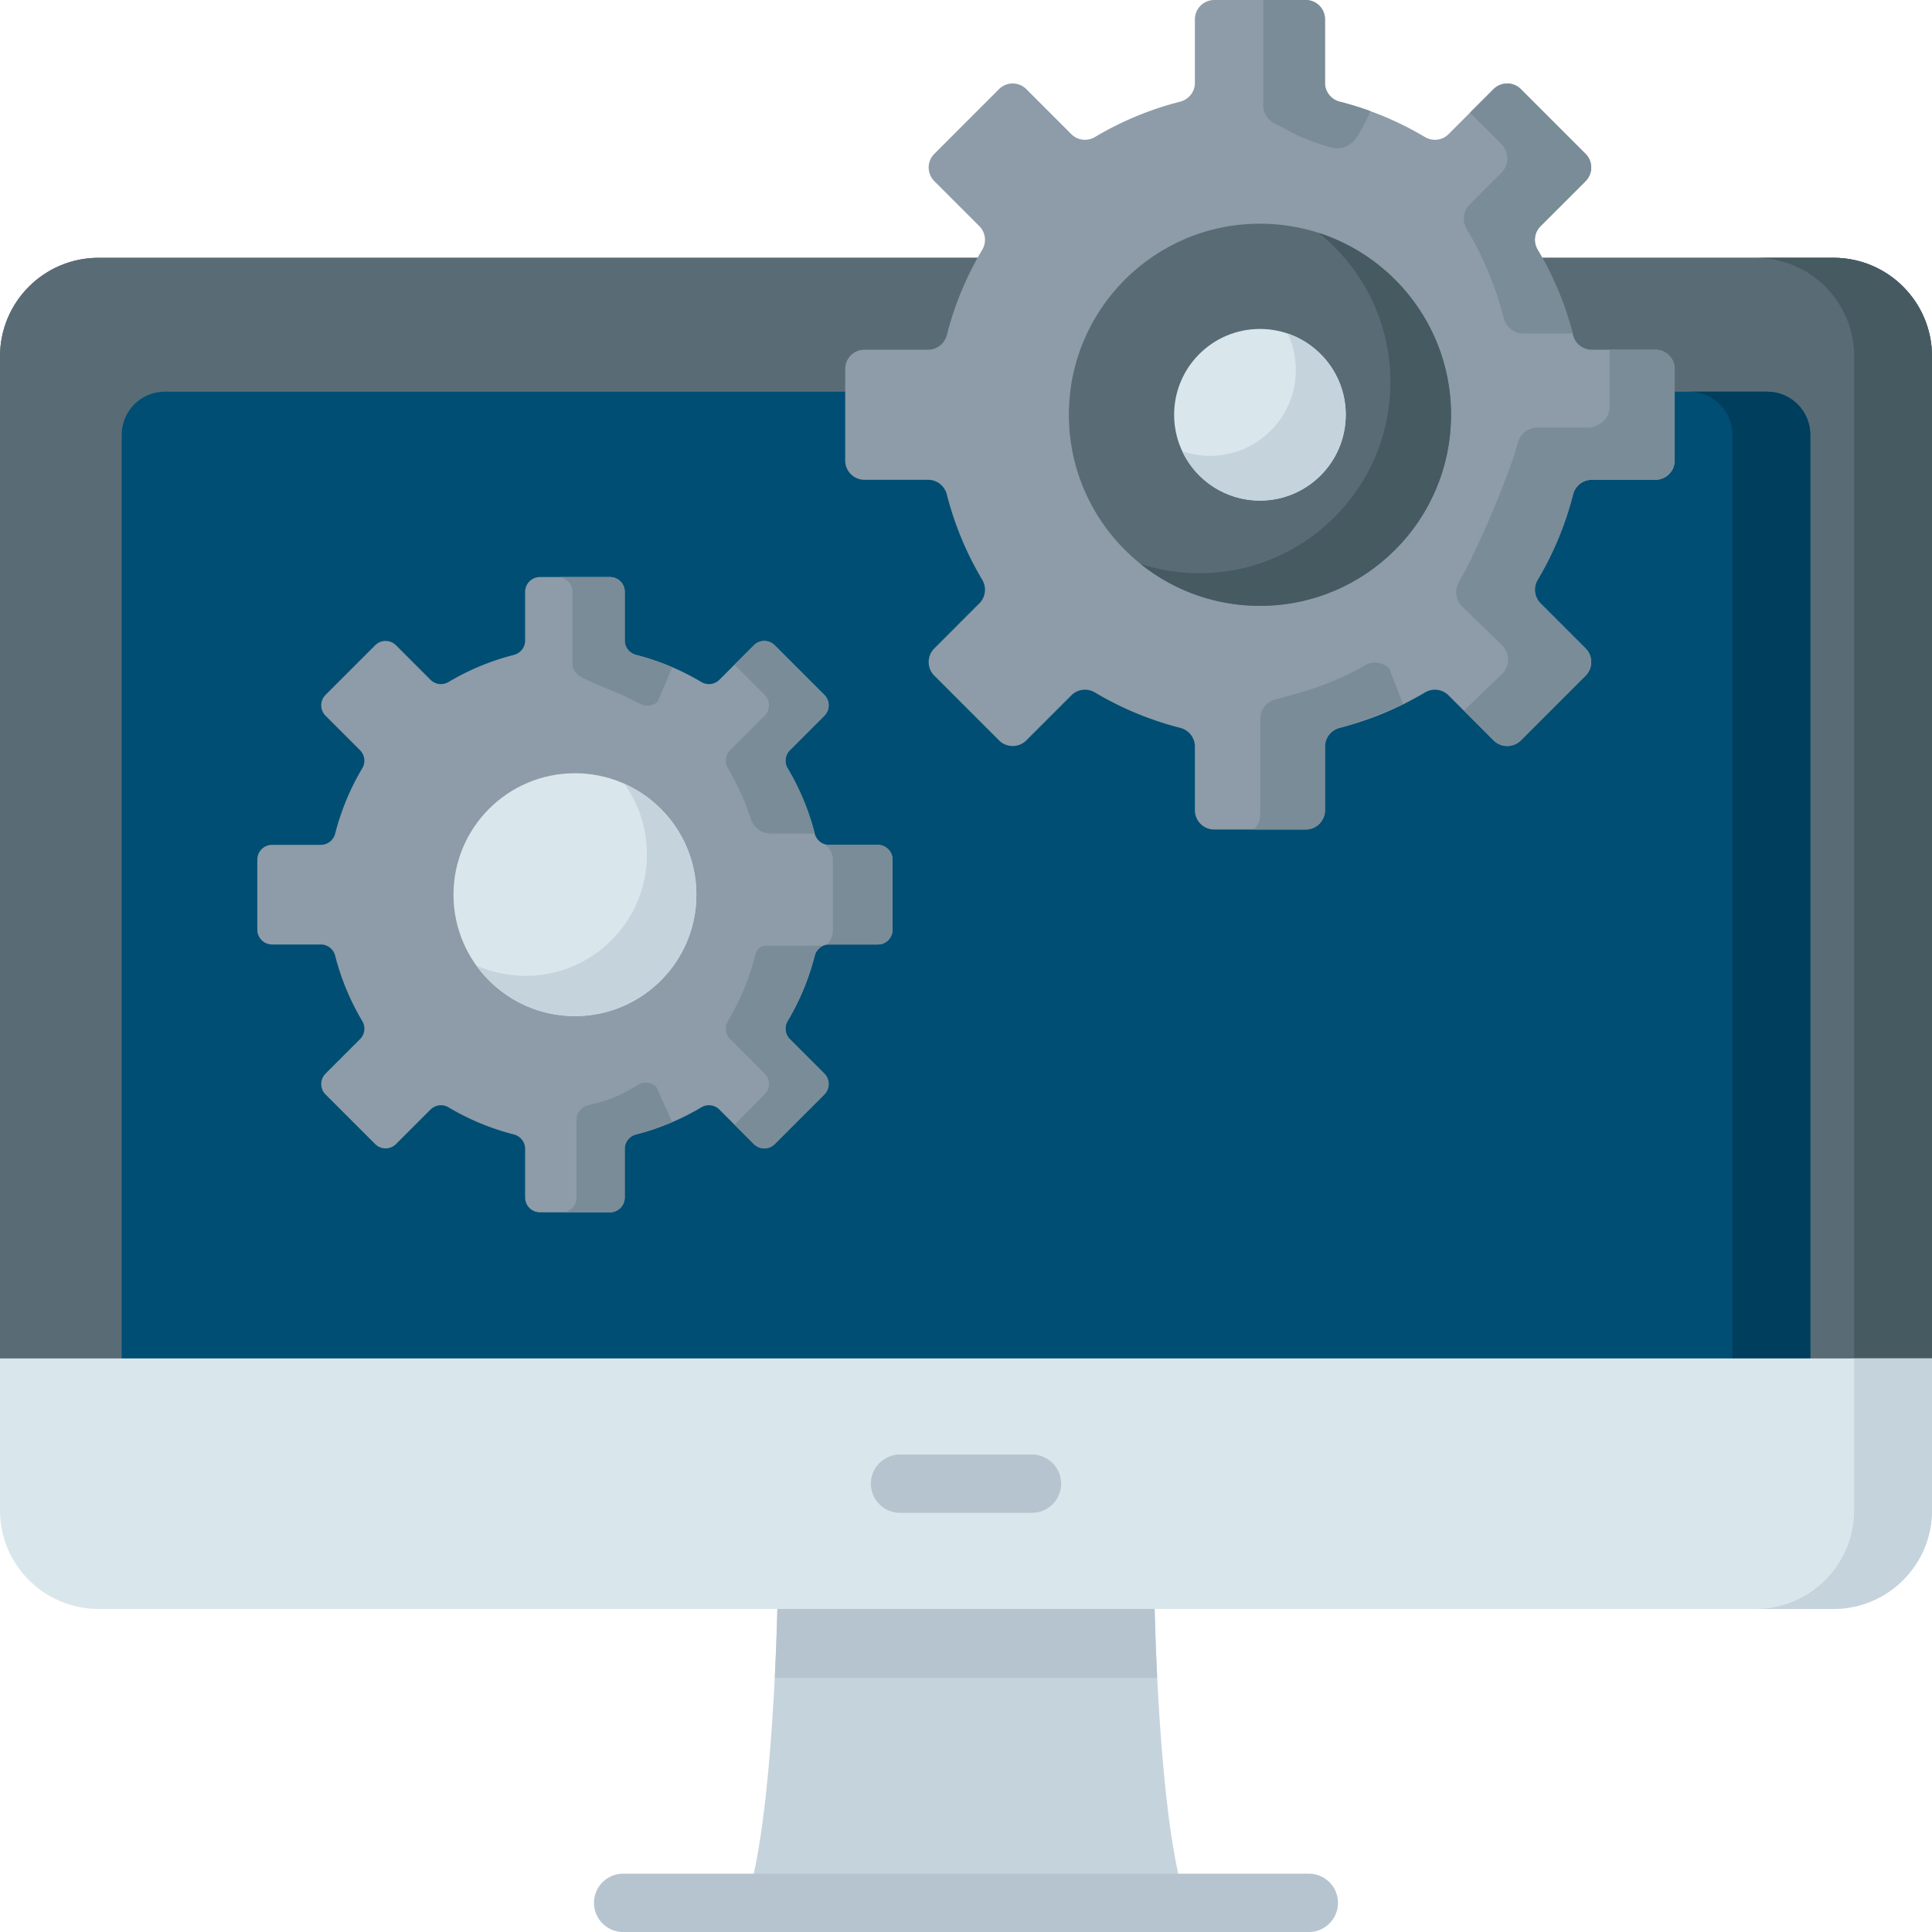
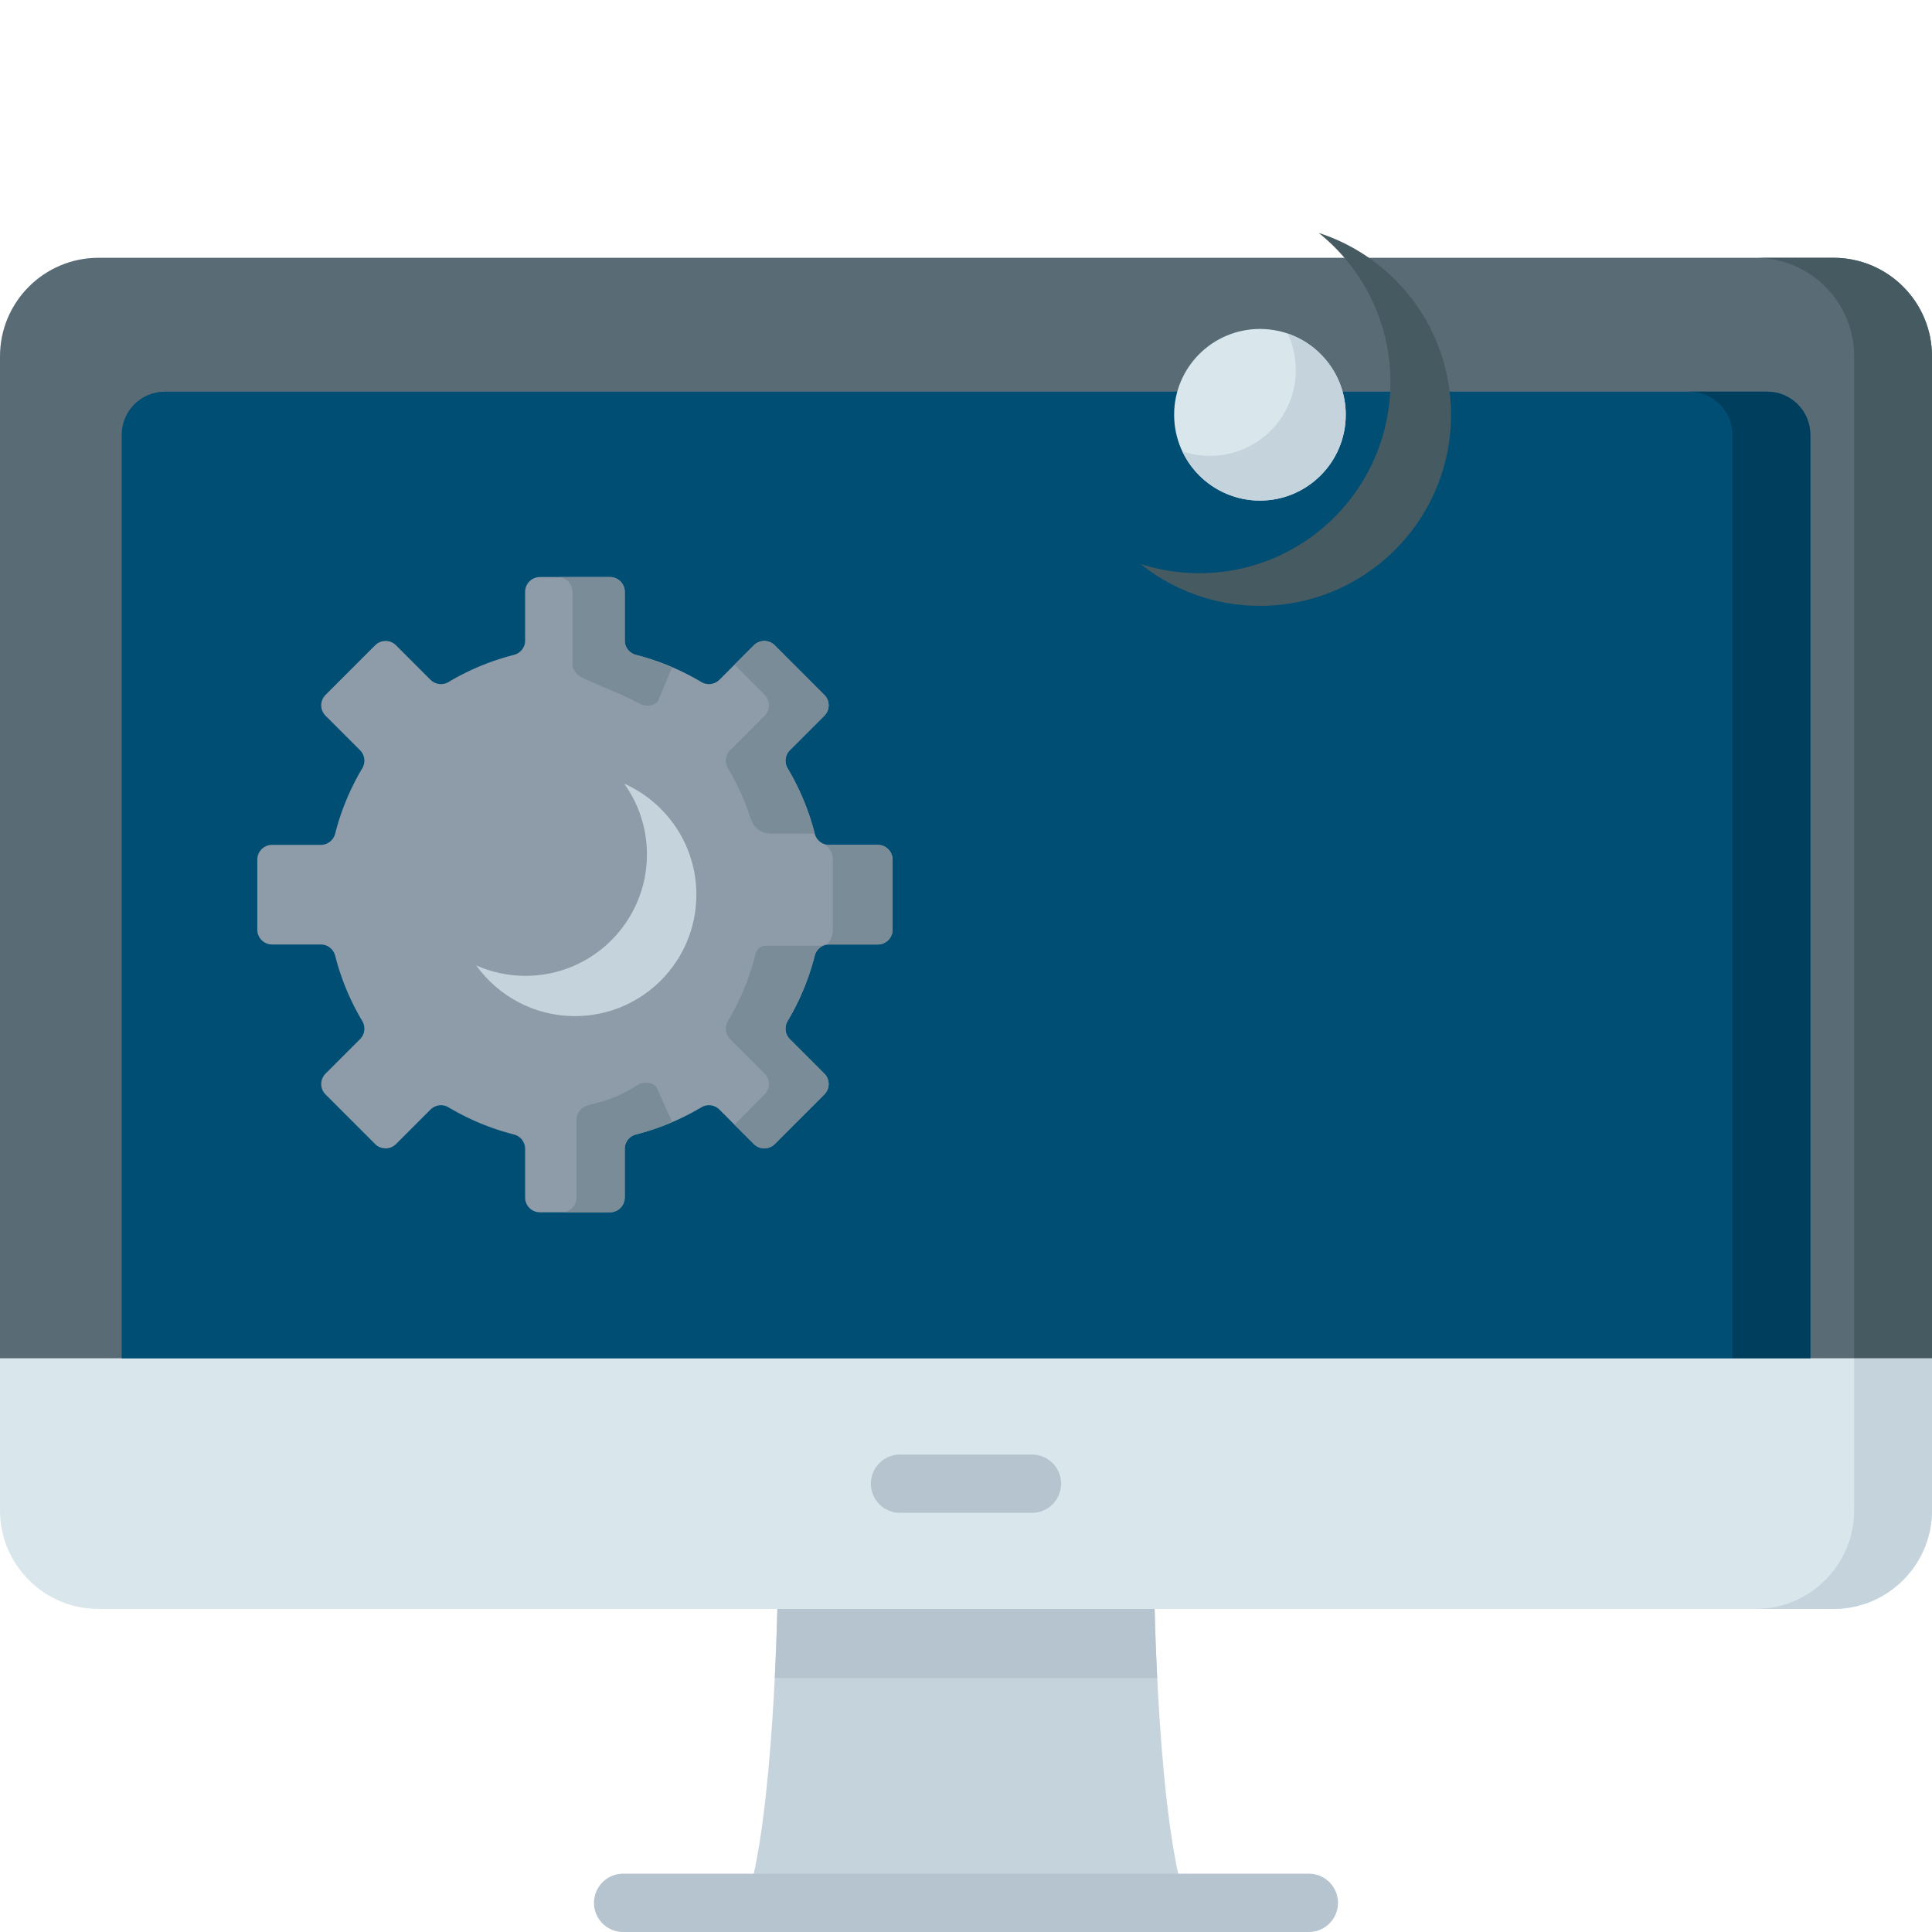
<svg xmlns="http://www.w3.org/2000/svg" version="1.1" width="512" height="512" x="0" y="0" viewBox="0 0 512 512" style="enable-background:new 0 0 512 512" xml:space="preserve" class="">
  <g>
    <path fill="#c5d3dd" d="M305.937 424.053H206.06s-.935 58.759-8.411 80.222h116.7c-7.477-21.463-8.412-80.222-8.412-80.222z" opacity="1" data-original="#c5d3dd" class="" />
    <path fill="#b6c4cf" d="M306.671 444.686H205.327c.598-11.933.732-20.628.732-20.628h99.88s.134 8.695.732 20.628z" opacity="1" data-original="#b6c4cf" class="" />
    <path fill="#596c76" d="M0 359.999V94.435C0 80.01 11.694 68.316 26.119 68.316h459.76c14.425 0 26.119 11.694 26.119 26.119v265.564z" opacity="1" data-original="#596c76" class="" />
-     <path fill="#596c76" d="M0 371.761V94.435C0 80.01 11.694 68.316 26.119 68.316h459.76c14.425 0 26.119 11.694 26.119 26.119v277.327H0z" opacity="1" data-original="#596c76" class="" />
    <path fill="#465a61" d="M512 94.431v265.573h-20.628V94.431c0-14.419-11.696-26.115-26.125-26.115h20.628c14.429 0 26.125 11.696 26.125 26.115z" opacity="1" data-original="#465a61" class="" />
    <path fill="#004e74" d="M479.748 371.761H32.25v-256.54c0-6.308 5.114-11.422 11.422-11.422h424.655c6.308 0 11.422 5.114 11.422 11.422v256.54z" opacity="1" data-original="#82aee3" class="" />
    <path fill="#003e5d" d="M479.748 115.227v244.777H459.12V115.227c0-6.312-5.116-11.428-11.417-11.428h20.628c6.302 0 11.417 5.116 11.417 11.428z" opacity="1" data-original="#528fd8" class="" />
    <path fill="#d9e7ec" d="M485.879 426.389H26.119C11.694 426.389 0 414.695 0 400.27V360h511.998v40.271c0 14.424-11.694 26.118-26.119 26.118z" opacity="1" data-original="#d9e7ec" class="" />
    <path fill="#c5d3dd" d="M511.998 359.999v40.266c0 14.429-11.696 26.125-26.125 26.125h-20.628c14.419 0 26.115-11.696 26.115-26.125v-40.266z" opacity="1" data-original="#c5d3dd" class="" />
    <path fill="#b6c4cf" d="M273.606 400.919h-35.214a7.726 7.726 0 0 1 0-15.45h35.214a7.726 7.726 0 0 1 0 15.45zM346.98 512H165.018a7.726 7.726 0 0 1 0-15.45H346.98a7.726 7.726 0 0 1 0 15.45z" opacity="1" data-original="#b6c4cf" class="" />
-     <path fill="#8d9ca8" d="M223.987 122.04V97.79a5.114 5.114 0 0 1 5.114-5.114h16.862c2.36 0 4.387-1.621 4.968-3.908a85.103 85.103 0 0 1 9.366-22.573c1.204-2.021.907-4.594-.756-6.258l-11.935-11.936a5.114 5.114 0 0 1 0-7.232l17.147-17.148a5.115 5.115 0 0 1 7.233 0l11.935 11.935c1.664 1.664 4.236 1.96 6.258.756a85.075 85.075 0 0 1 22.573-9.366c2.287-.581 3.908-2.609 3.908-4.968V5.118a5.114 5.114 0 0 1 5.114-5.114h24.25a5.114 5.114 0 0 1 5.114 5.114V21.98c0 2.36 1.621 4.387 3.908 4.968a85.103 85.103 0 0 1 22.573 9.366c2.021 1.204 4.594.907 6.258-.756l11.935-11.935a5.115 5.115 0 0 1 7.233 0L420.19 40.77a5.114 5.114 0 0 1 0 7.232l-11.935 11.935c-1.663 1.664-1.96 4.236-.756 6.258a85.075 85.075 0 0 1 9.366 22.573c.581 2.287 2.609 3.908 4.968 3.908h16.862a5.114 5.114 0 0 1 5.114 5.114v24.25a5.114 5.114 0 0 1-5.114 5.114h-16.862c-2.36 0-4.387 1.621-4.968 3.908a85.103 85.103 0 0 1-9.366 22.573c-1.204 2.021-.907 4.594.756 6.258l11.935 11.935a5.114 5.114 0 0 1 0 7.232l-17.147 17.148a5.115 5.115 0 0 1-7.233 0l-11.935-11.935c-1.664-1.664-4.236-1.96-6.258-.756a85.089 85.089 0 0 1-22.573 9.366c-2.287.581-3.908 2.609-3.908 4.968v16.862a5.114 5.114 0 0 1-5.114 5.114h-24.25a5.114 5.114 0 0 1-5.114-5.114V197.85c0-2.359-1.621-4.387-3.908-4.968a85.103 85.103 0 0 1-22.573-9.366c-2.021-1.204-4.594-.907-6.258.756l-11.935 11.935a5.115 5.115 0 0 1-7.233 0l-17.147-17.148a5.114 5.114 0 0 1 0-7.232l11.935-11.936c1.664-1.663 1.96-4.236.756-6.258a85.075 85.075 0 0 1-9.366-22.573c-.581-2.287-2.609-3.908-4.968-3.908h-16.862a5.11 5.11 0 0 1-5.112-5.112z" opacity="1" data-original="#8d9ca8" class="" />
    <g fill="#7a8c98">
-       <path d="M363.091 29.427c-.405 1.73-3.029 6.359-4.047 7.618-1.565 1.935-4.171 2.69-6.555 1.976-9.043-2.707-10.371-4.244-14.393-6.127-1.981-.927-3.324-2.829-3.324-5.017V-.001h11.248a5.11 5.11 0 0 1 5.113 5.113V21.98c0 2.353 1.63 4.39 3.911 4.971a82.31 82.31 0 0 1 8.047 2.476zM371.826 186.66c-3.98 1.75-11.23 4.67-15.88 5.98-.3.09-.6.16-.9.24a5.21 5.21 0 0 0-3.06 2.16c-.23.34-.42.72-.56 1.12-.1.26-.17.54-.22.82s-.07.58-.07.87v16.86c0 2.77-2.2 5.03-4.94 5.11h-13.98a5.251 5.251 0 0 0 1.77-3.95v-25.36c0-2.46 1.7-4.58 4.08-5.18 8.41-2.14 16.29-4.65 23.55-8.96a5.35 5.35 0 0 1 6.54.78zM408.256 59.935a5.128 5.128 0 0 0-.754 6.264 85.044 85.044 0 0 1 9.249 22.165h-13.058c-2.465 0-4.584-1.691-5.195-4.074a88.865 88.865 0 0 0-9.789-23.591c-1.253-2.108-.947-4.798.795-6.539l8.405-8.405a5.343 5.343 0 0 0 0-7.558l-8.342-8.332 6.242-6.243a5.116 5.116 0 0 1 7.232 0l17.153 17.153a5.114 5.114 0 0 1 0 7.232zM443.805 97.786v24.253a5.11 5.11 0 0 1-5.113 5.113h-16.858c-2.363 0-4.39 1.62-4.971 3.911a85.27 85.27 0 0 1-9.361 22.572 5.112 5.112 0 0 0 .754 6.254l11.938 11.938a5.114 5.114 0 0 1 0 7.232l-17.153 17.143a5.114 5.114 0 0 1-7.232 0l-7.863-7.861 10.15-9.747a5.343 5.343 0 0 0 0-7.558l-10.625-10.319c-1.742-1.742-2.047-4.431-.795-6.539 4.329-7.263 13.406-28.385 15.546-36.778.611-2.394 2.73-4.085 5.195-4.085h13.355c2.954 0 5.78-2.394 5.78-5.348V92.672h12.142a5.11 5.11 0 0 1 5.111 5.114z" fill="#7a8c98" opacity="1" data-original="#7a8c98" class="" />
-     </g>
-     <circle cx="333.897" cy="109.915" r="50.637" fill="#596c76" opacity="1" data-original="#596c76" class="" />
+       </g>
    <path fill="#465a61" d="M384.536 109.91c0 27.97-22.67 50.64-50.64 50.64-11.96 0-22.96-4.15-31.63-11.09a50.738 50.738 0 0 0 15.57 2.44c27.96 0 50.63-22.67 50.63-50.64 0-15.99-7.41-30.25-18.98-39.53 20.34 6.57 35.05 25.66 35.05 48.18z" opacity="1" data-original="#465a61" class="" />
    <circle cx="333.897" cy="109.915" r="22.74" fill="#d9e7ec" opacity="1" data-original="#d9e7ec" class="" />
    <path fill="#c5d3dd" d="M356.636 109.91c0 12.56-10.18 22.75-22.74 22.75-9.1 0-16.96-5.35-20.59-13.08 2.3.79 4.78 1.22 7.35 1.22 12.56 0 22.75-10.18 22.75-22.74 0-3.46-.77-6.74-2.16-9.67 8.95 3.05 15.39 11.54 15.39 21.52z" opacity="1" data-original="#c5d3dd" class="" />
    <path fill="#8d9ca8" d="M68.192 246.384v-18.571a3.917 3.917 0 0 1 3.917-3.917h12.913c1.807 0 3.36-1.241 3.805-2.993A65.116 65.116 0 0 1 96 203.616a3.924 3.924 0 0 0-.579-4.792l-9.14-9.141a3.916 3.916 0 0 1 0-5.539l13.132-13.132a3.916 3.916 0 0 1 5.539 0l9.14 9.14a3.924 3.924 0 0 0 4.792.579 65.182 65.182 0 0 1 17.287-7.173c1.751-.445 2.993-1.998 2.993-3.805V156.84a3.917 3.917 0 0 1 3.917-3.917h18.571a3.917 3.917 0 0 1 3.917 3.917v12.913c0 1.807 1.241 3.36 2.993 3.805a65.116 65.116 0 0 1 17.287 7.173 3.924 3.924 0 0 0 4.792-.579l9.14-9.14a3.916 3.916 0 0 1 5.539 0l13.132 13.132a3.916 3.916 0 0 1 0 5.539l-9.14 9.141a3.924 3.924 0 0 0-.579 4.792 65.182 65.182 0 0 1 7.173 17.287c.445 1.751 1.998 2.993 3.805 2.993h12.913a3.917 3.917 0 0 1 3.917 3.917v18.571a3.917 3.917 0 0 1-3.917 3.917h-12.913c-1.807 0-3.36 1.241-3.805 2.993a65.116 65.116 0 0 1-7.173 17.287 3.924 3.924 0 0 0 .579 4.792l9.14 9.14a3.916 3.916 0 0 1 0 5.539l-13.132 13.132a3.916 3.916 0 0 1-5.539 0l-9.14-9.14a3.924 3.924 0 0 0-4.792-.579 65.182 65.182 0 0 1-17.287 7.173c-1.751.445-2.993 1.998-2.993 3.805v12.913a3.917 3.917 0 0 1-3.917 3.917h-18.571a3.917 3.917 0 0 1-3.917-3.917v-12.913c0-1.807-1.241-3.36-2.993-3.805a65.149 65.149 0 0 1-17.287-7.173 3.924 3.924 0 0 0-4.792.579l-9.14 9.14a3.916 3.916 0 0 1-5.539 0l-13.132-13.132a3.916 3.916 0 0 1 0-5.539l9.14-9.141A3.924 3.924 0 0 0 96 270.58a65.182 65.182 0 0 1-7.173-17.287c-.445-1.751-1.998-2.993-3.805-2.993H72.108a3.916 3.916 0 0 1-3.916-3.916z" opacity="1" data-original="#8d9ca8" class="" />
    <path fill="#7a8c98" d="M168.556 173.56c3.31.84 6.52 1.94 9.6 3.26l-3.844 9.08c-1.27 1.28-3.191 1.412-4.79.58-6.538-3.401-8.058-3.543-14.809-6.703-1.637-.766-2.99-2-2.99-3.8V156.84a3.91 3.91 0 0 0-3.91-3.91h13.834c2.17 0 3.92 1.75 3.92 3.91v12.92c-.001 1.8 1.239 3.35 2.989 3.8zM204.244 220.9c-2.423 0-4.528-1.591-5.272-3.897a65.729 65.729 0 0 0-6.045-13.383 3.93 3.93 0 0 1 .57-4.8l9.14-9.14a3.905 3.905 0 0 0 0-5.53l-8-8 5.14-5.14a3.917 3.917 0 0 1 5.54 0l13.13 13.14c1.53 1.52 1.53 4 0 5.53l-9.14 9.14a3.945 3.945 0 0 0-.58 4.8 65.321 65.321 0 0 1 7.18 17.28zM218.096 250.64a3.962 3.962 0 0 0-2.19 2.65 65.248 65.248 0 0 1-7.18 17.29c-.92 1.55-.69 3.52.58 4.79l9.14 9.14a3.917 3.917 0 0 1 0 5.54l-13.13 13.13a3.917 3.917 0 0 1-5.54 0l-5.13-5.13 7.99-8a3.917 3.917 0 0 0 0-5.54l-9.14-9.14a3.913 3.913 0 0 1-.57-4.79c3.16-5.32 5.6-11.13 7.17-17.29.092-.364.232-.765.412-1.15.437-.932 1.405-1.5 2.434-1.5zM236.536 227.81v18.57c0 2.17-1.75 3.92-3.92 3.92h-12.91c-.22 0-.44.02-.66.06 0 0 1.68-1.334 1.68-3.98v-18.57c0-1.52-.87-3.26-2.13-3.9 0 0 .93-.01 1.11-.01h12.91c2.17 0 3.92 1.75 3.92 3.91z" opacity="1" data-original="#7a8c98" class="" />
-     <circle cx="152.364" cy="237.098" r="32.181" fill="#d9e7ec" opacity="1" data-original="#d9e7ec" class="" />
    <path fill="#c5d3dd" d="M184.546 237.1c0 17.77-14.41 32.18-32.18 32.18-10.78 0-20.32-5.3-26.16-13.43 3.99 1.77 8.41 2.76 13.06 2.76 17.78 0 32.18-14.41 32.18-32.18 0-7-2.23-13.47-6.02-18.75 11.26 5.01 19.12 16.3 19.12 29.42z" opacity="1" data-original="#c5d3dd" class="" />
    <path fill="#7a8c98" d="m173.94 288.05 4.198 9.321a63.826 63.826 0 0 1-9.6 3.27c-1.75.44-2.99 1.99-2.99 3.8v12.91c0 2.17-1.75 3.92-3.92 3.92h-12.732c2.16 0 3.91-1.75 3.91-3.92v-20.62c0-1.81 1.24-3.36 2.99-3.8 6.16-1.57 8.034-2.291 13.354-5.461 1.55-.92 3.52-.69 4.79.58z" opacity="1" data-original="#7a8c98" class="" />
  </g>
</svg>